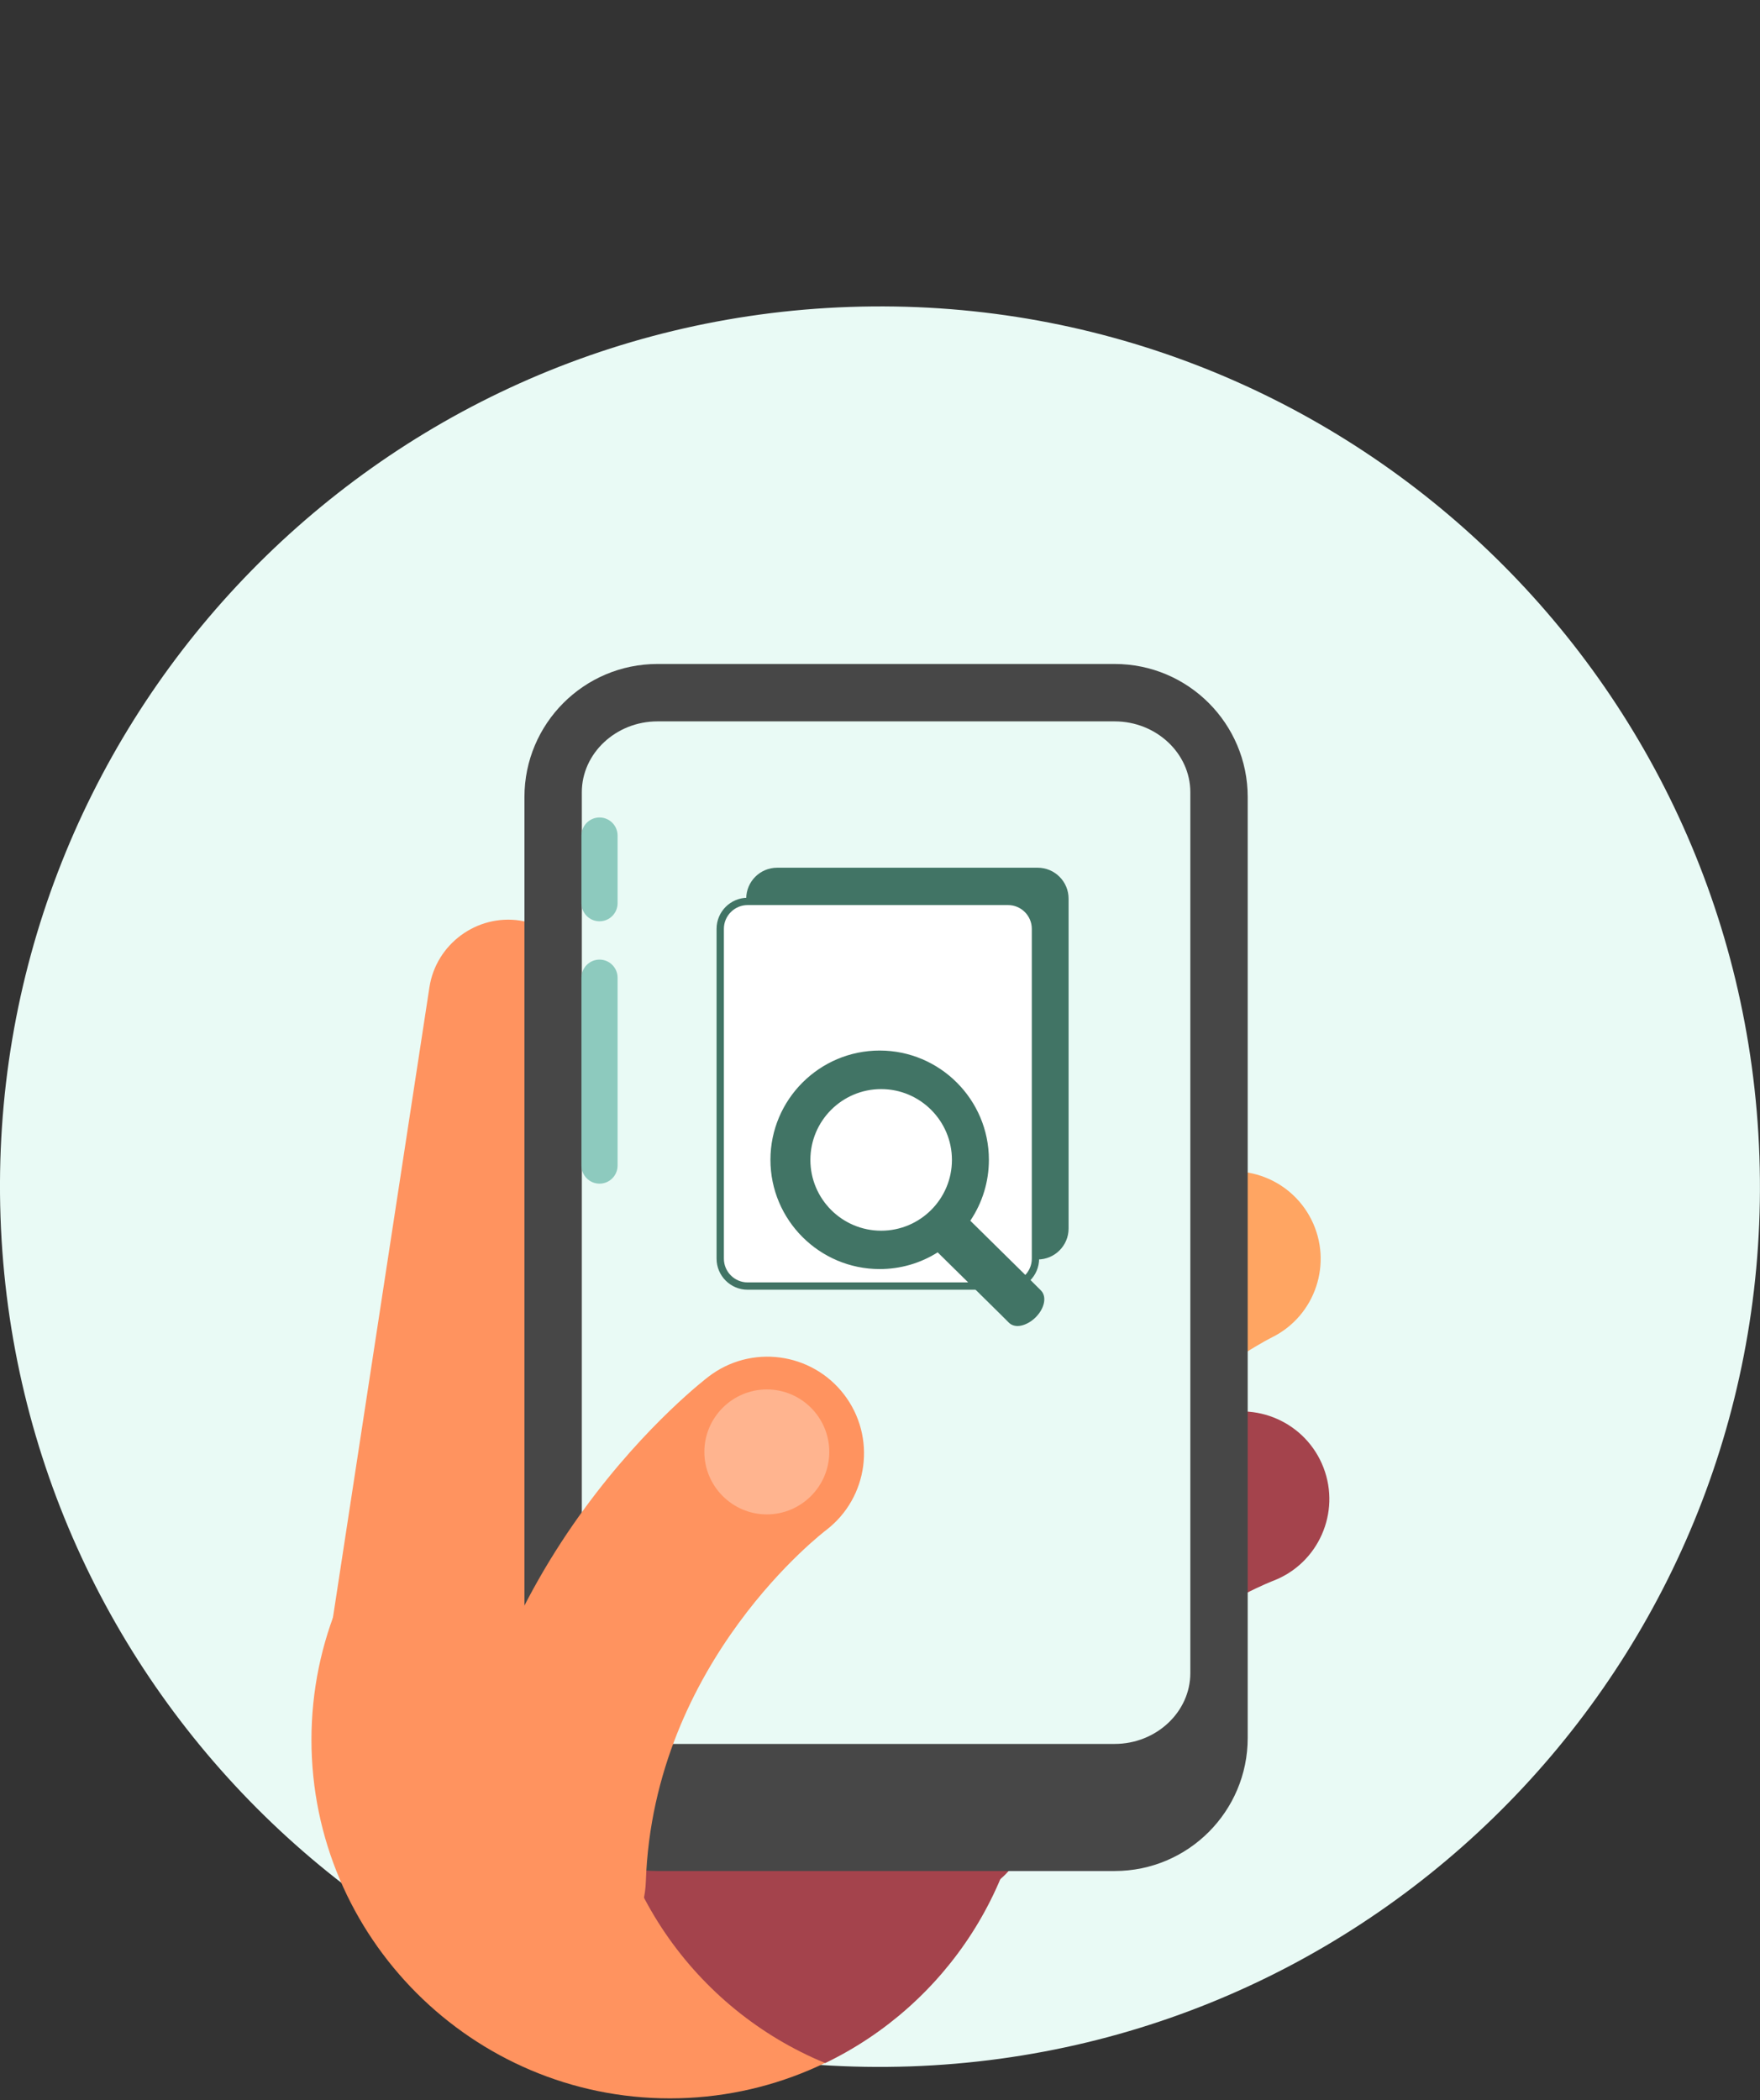
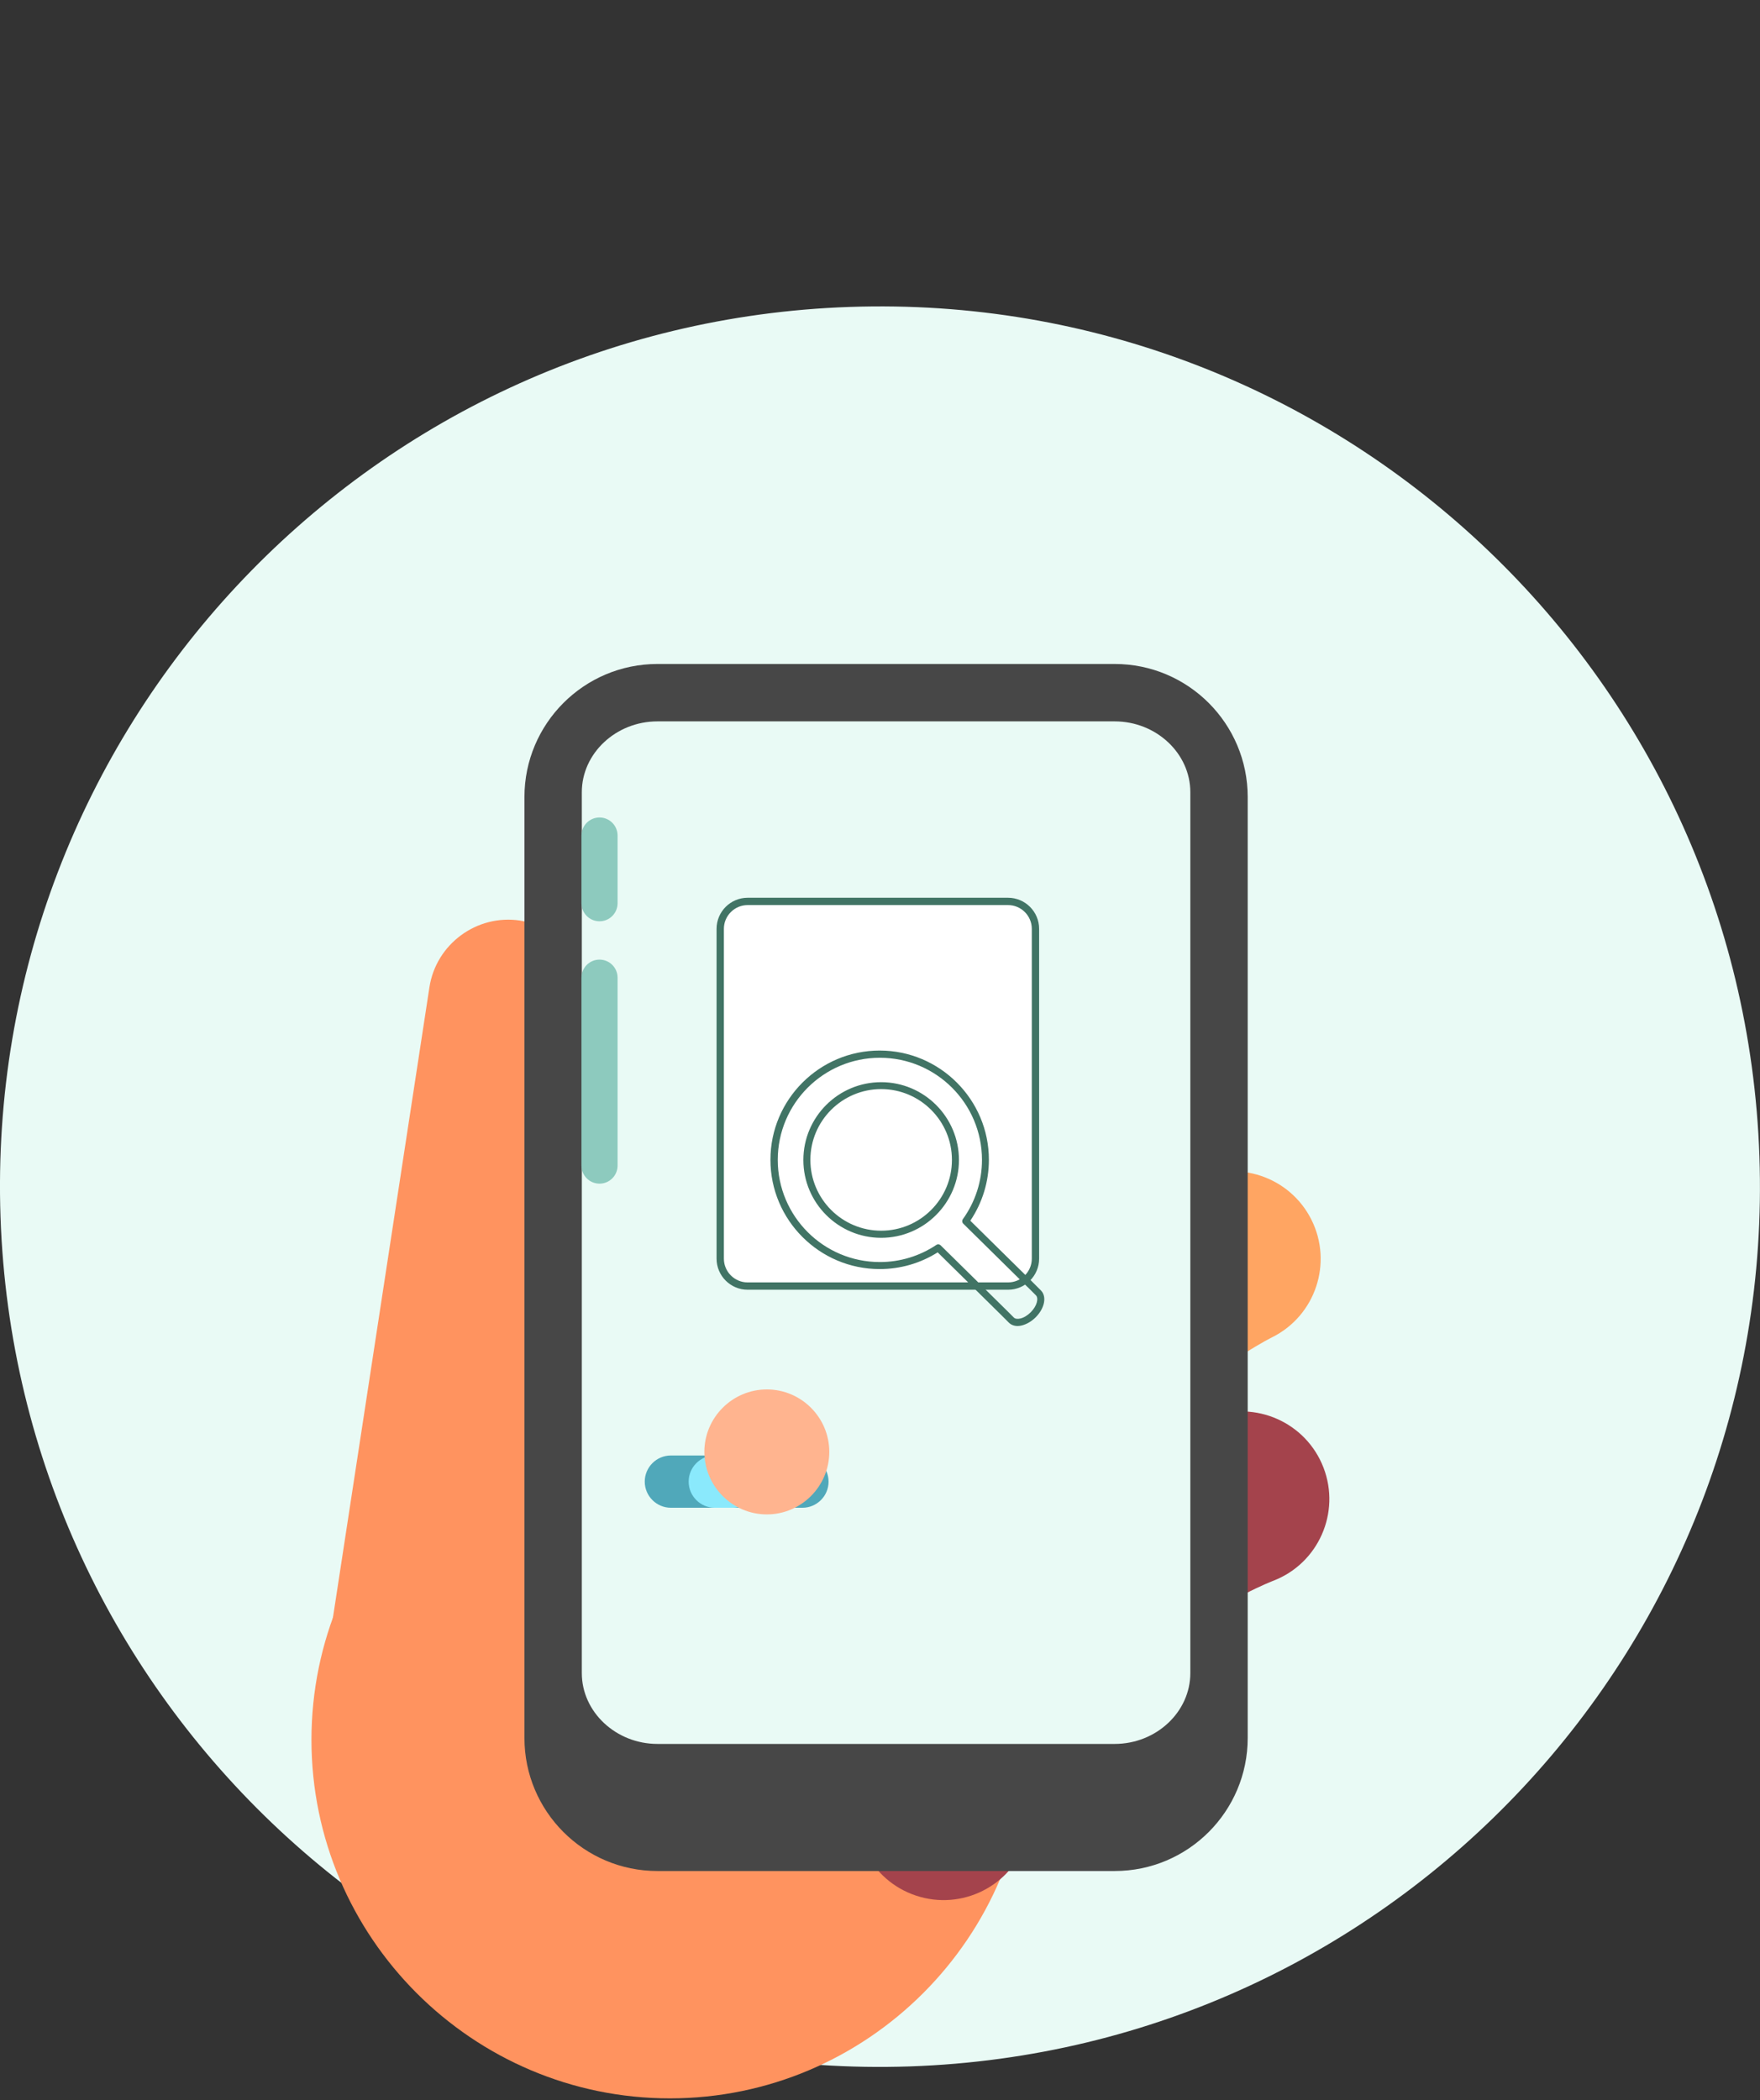
<svg xmlns="http://www.w3.org/2000/svg" width="140" height="167" viewBox="0 0 140 167" fill="none">
  <rect x="0" y="0" width="140" height="167" fill="#333333" stroke="none" />
  <g clip-path="url(#clip0_20993_87769)">
    <path d="M72.404 164.32C111.04 162.991 141.283 130.593 139.954 91.957C138.625 53.322 106.227 23.078 67.591 24.407C28.955 25.736 -1.288 58.134 0.041 96.77C1.37 135.406 33.768 165.649 72.404 164.32Z" fill="#E9FAF5" />
    <path fill-rule="evenodd" clip-rule="evenodd" d="M53.289 166.862C68.996 166.862 81.802 154.051 81.802 138.349C81.802 122.646 68.991 109.835 53.289 109.835C37.586 109.835 24.775 122.646 24.775 138.349C24.775 154.051 37.586 166.862 53.289 166.862Z" fill="#FF935F" />
-     <path fill-rule="evenodd" clip-rule="evenodd" d="M65.637 164.057C75.202 159.454 81.802 149.673 81.802 138.349C81.802 126.446 74.506 116.25 64.145 111.975C54.581 116.578 47.98 126.359 47.98 137.683C47.98 149.587 55.276 159.783 65.637 164.053V164.057Z" fill="#A4434C" />
    <path fill-rule="evenodd" clip-rule="evenodd" d="M96.269 112.705C99.856 111.322 103.889 113.107 105.276 116.699C106.659 120.286 104.874 124.319 101.287 125.702C101.243 125.719 86.678 131.204 81.655 146.332C80.445 149.976 76.512 151.951 72.868 150.741C69.225 149.53 67.249 145.597 68.46 141.954C75.582 120.498 96.212 112.731 96.273 112.705H96.269Z" fill="#A4434C" />
    <path fill-rule="evenodd" clip-rule="evenodd" d="M94.981 93.874C98.421 92.158 102.605 93.558 104.321 96.998C106.037 100.439 104.636 104.623 101.196 106.339C101.157 106.36 87.166 113.194 83.592 128.723C82.732 132.466 79.001 134.8 75.258 133.94C71.516 133.08 69.181 129.35 70.042 125.607C75.112 103.577 94.92 93.899 94.976 93.869L94.981 93.874Z" fill="#FFA562" />
    <path fill-rule="evenodd" clip-rule="evenodd" d="M41.38 73.209C44.825 73.737 47.215 76.987 46.688 80.432L38.428 134.381L25.898 132.462L34.158 78.513C34.685 75.068 37.936 72.678 41.38 73.205V73.209Z" fill="#FF935F" />
    <path d="M52.297 52.8H88.669C94.508 52.8 99.249 57.541 99.249 63.381V138.202C99.249 144.041 94.508 148.783 88.669 148.783H52.297C46.458 148.783 41.717 144.041 41.717 138.202V63.381C41.717 57.541 46.458 52.8 52.297 52.8Z" fill="#474747" />
    <path fill-rule="evenodd" clip-rule="evenodd" d="M88.669 57.364C91.971 57.364 94.685 59.906 94.685 62.996V133.046C94.685 136.136 91.971 138.677 88.669 138.677H52.298C48.996 138.677 46.281 136.136 46.281 133.046V62.996C46.281 59.906 48.996 57.364 52.298 57.364H88.669Z" fill="#E9FAF5" />
-     <path d="M82.54 99.87H61.821C60.618 99.87 59.643 98.895 59.643 97.692V71.461C59.643 70.258 60.618 69.283 61.821 69.283H82.54C83.743 69.283 84.718 70.258 84.718 71.461V97.692C84.718 98.895 83.743 99.87 82.54 99.87Z" fill="#417465" />
-     <path d="M82.539 100.153H61.821C60.46 100.153 59.359 99.052 59.359 97.692V71.461C59.359 70.101 60.46 69 61.821 69H82.539C83.9 69 85.001 70.101 85.001 71.461V97.692C85.001 99.052 83.9 100.153 82.539 100.153ZM61.821 69.566C60.775 69.566 59.925 70.415 59.925 71.461V97.692C59.925 98.738 60.775 99.587 61.821 99.587H82.539C83.585 99.587 84.434 98.738 84.434 97.692V71.461C84.434 70.415 83.585 69.566 82.539 69.566H61.821Z" fill="#417465" />
    <path d="M80.188 102.268H59.469C58.266 102.268 57.291 101.293 57.291 100.09V73.859C57.291 72.656 58.266 71.681 59.469 71.681H80.188C81.391 71.681 82.366 72.656 82.366 73.859V100.09C82.366 101.293 81.391 102.268 80.188 102.268Z" fill="white" />
    <path d="M80.188 102.559H59.469C58.109 102.559 57 101.45 57 100.09V73.859C57 72.499 58.109 71.39 59.469 71.39H80.188C81.548 71.39 82.657 72.499 82.657 73.859V100.09C82.657 101.45 81.548 102.559 80.188 102.559ZM59.469 71.972C58.431 71.972 57.582 72.821 57.582 73.859V100.09C57.582 101.128 58.431 101.977 59.469 101.977H80.188C81.226 101.977 82.075 101.128 82.075 100.09V73.859C82.075 72.821 81.226 71.972 80.188 71.972H59.469Z" fill="#417465" />
-     <path d="M82.602 102.819L82.067 102.284L81.918 102.135L76.815 97.11C77.797 95.734 78.379 94.059 78.379 92.235C78.379 87.596 74.621 83.83 69.974 83.83C65.335 83.83 61.568 87.596 61.568 92.235C61.568 96.874 65.335 100.641 69.974 100.641C71.696 100.641 73.292 100.122 74.621 99.233L79.865 104.399L80.439 104.973C80.809 105.343 81.588 105.154 82.185 104.556C82.783 103.967 82.963 103.18 82.602 102.819ZM70.092 98.148C66.829 98.148 64.179 95.506 64.179 92.235C64.179 88.972 66.821 86.322 70.092 86.322C73.355 86.322 76.005 88.964 76.005 92.235C75.997 95.498 73.355 98.148 70.092 98.148Z" fill="#417465" />
    <path d="M80.95 105.445C80.667 105.445 80.424 105.351 80.243 105.17L79.669 104.596L74.589 99.587C73.205 100.46 71.617 100.916 69.974 100.916C65.185 100.916 61.285 97.016 61.285 92.227C61.285 87.439 65.185 83.539 69.974 83.539C74.762 83.539 78.662 87.439 78.662 92.227C78.662 93.957 78.151 95.632 77.184 97.071L82.091 101.907C82.098 101.914 82.106 101.922 82.114 101.93L82.263 102.08L82.798 102.614C83.286 103.102 83.097 104.037 82.382 104.753C82.059 105.075 81.666 105.303 81.288 105.398C81.171 105.429 81.061 105.445 80.95 105.445ZM74.629 98.95C74.699 98.95 74.77 98.981 74.825 99.029L80.07 104.195L80.644 104.769C80.746 104.871 80.935 104.902 81.163 104.847C81.438 104.784 81.737 104.604 81.988 104.352C82.507 103.833 82.625 103.228 82.405 103.007L81.87 102.473L81.745 102.347C81.737 102.339 81.729 102.331 81.721 102.331L76.626 97.307C76.524 97.212 76.516 97.055 76.594 96.945C77.585 95.561 78.112 93.933 78.112 92.235C78.112 87.753 74.471 84.113 69.99 84.113C65.508 84.113 61.867 87.753 61.867 92.235C61.867 96.717 65.508 100.358 69.99 100.358C71.594 100.358 73.15 99.886 74.479 98.997C74.519 98.966 74.574 98.95 74.629 98.95ZM70.092 98.431C66.679 98.431 63.904 95.656 63.904 92.243C63.904 88.83 66.679 86.055 70.092 86.055C73.504 86.055 76.28 88.83 76.28 92.243C76.28 95.648 73.504 98.431 70.092 98.431ZM70.092 86.605C66.986 86.605 64.462 89.129 64.462 92.235C64.462 95.341 66.986 97.865 70.092 97.865C73.198 97.865 75.722 95.341 75.722 92.235C75.722 89.137 73.198 86.605 70.092 86.605Z" fill="#417465" />
    <path fill-rule="evenodd" clip-rule="evenodd" d="M51.287 117.819C51.287 118.964 52.221 119.897 53.366 119.897H63.83C64.975 119.897 65.909 118.964 65.909 117.819C65.909 116.673 64.975 115.74 63.83 115.74H53.366C52.221 115.74 51.287 116.673 51.287 117.819Z" fill="#50A8BA" />
    <path fill-rule="evenodd" clip-rule="evenodd" d="M54.779 117.819C54.779 118.964 55.713 119.897 56.858 119.897H58.276C59.421 119.897 60.355 118.964 60.355 117.819C60.355 116.673 59.421 115.74 58.276 115.74H56.858C55.713 115.74 54.779 116.673 54.779 117.819Z" fill="#8AE9FC" />
-     <path fill-rule="evenodd" clip-rule="evenodd" d="M56.361 109.472C59.727 106.888 64.555 107.523 67.14 110.89C69.725 114.257 69.089 119.085 65.722 121.67C65.683 121.7 51.969 132.056 51.373 149.634C51.23 153.87 47.677 157.185 43.446 157.042C39.21 156.9 35.895 153.347 36.038 149.116C36.885 124.177 56.304 109.516 56.361 109.472Z" fill="#FF935F" />
    <path fill-rule="evenodd" clip-rule="evenodd" d="M61 120.425C63.736 120.425 65.966 118.19 65.966 115.454C65.966 112.718 63.736 110.488 61 110.488C58.264 110.488 56.029 112.718 56.029 115.454C56.029 118.19 58.26 120.425 61 120.425Z" fill="#FFB48F" />
    <path d="M49.126 66.445C49.126 65.65 48.483 65.006 47.689 65.006C46.895 65.006 46.252 65.65 46.252 66.445V71.822C46.252 72.617 46.895 73.261 47.689 73.261C48.483 73.261 49.126 72.617 49.126 71.822V66.445Z" fill="#8DCABE" />
    <path d="M49.126 77.748C49.126 76.953 48.483 76.308 47.689 76.308C46.895 76.308 46.252 76.953 46.252 77.748V92.685C46.252 93.48 46.895 94.124 47.689 94.124C48.483 94.124 49.126 93.48 49.126 92.685V77.748Z" fill="#8DCABE" />
  </g>
  <defs>
    <clipPath id="clip0_20993_87769">
      <rect width="140" height="166.862" fill="white" />
    </clipPath>
  </defs>
</svg>